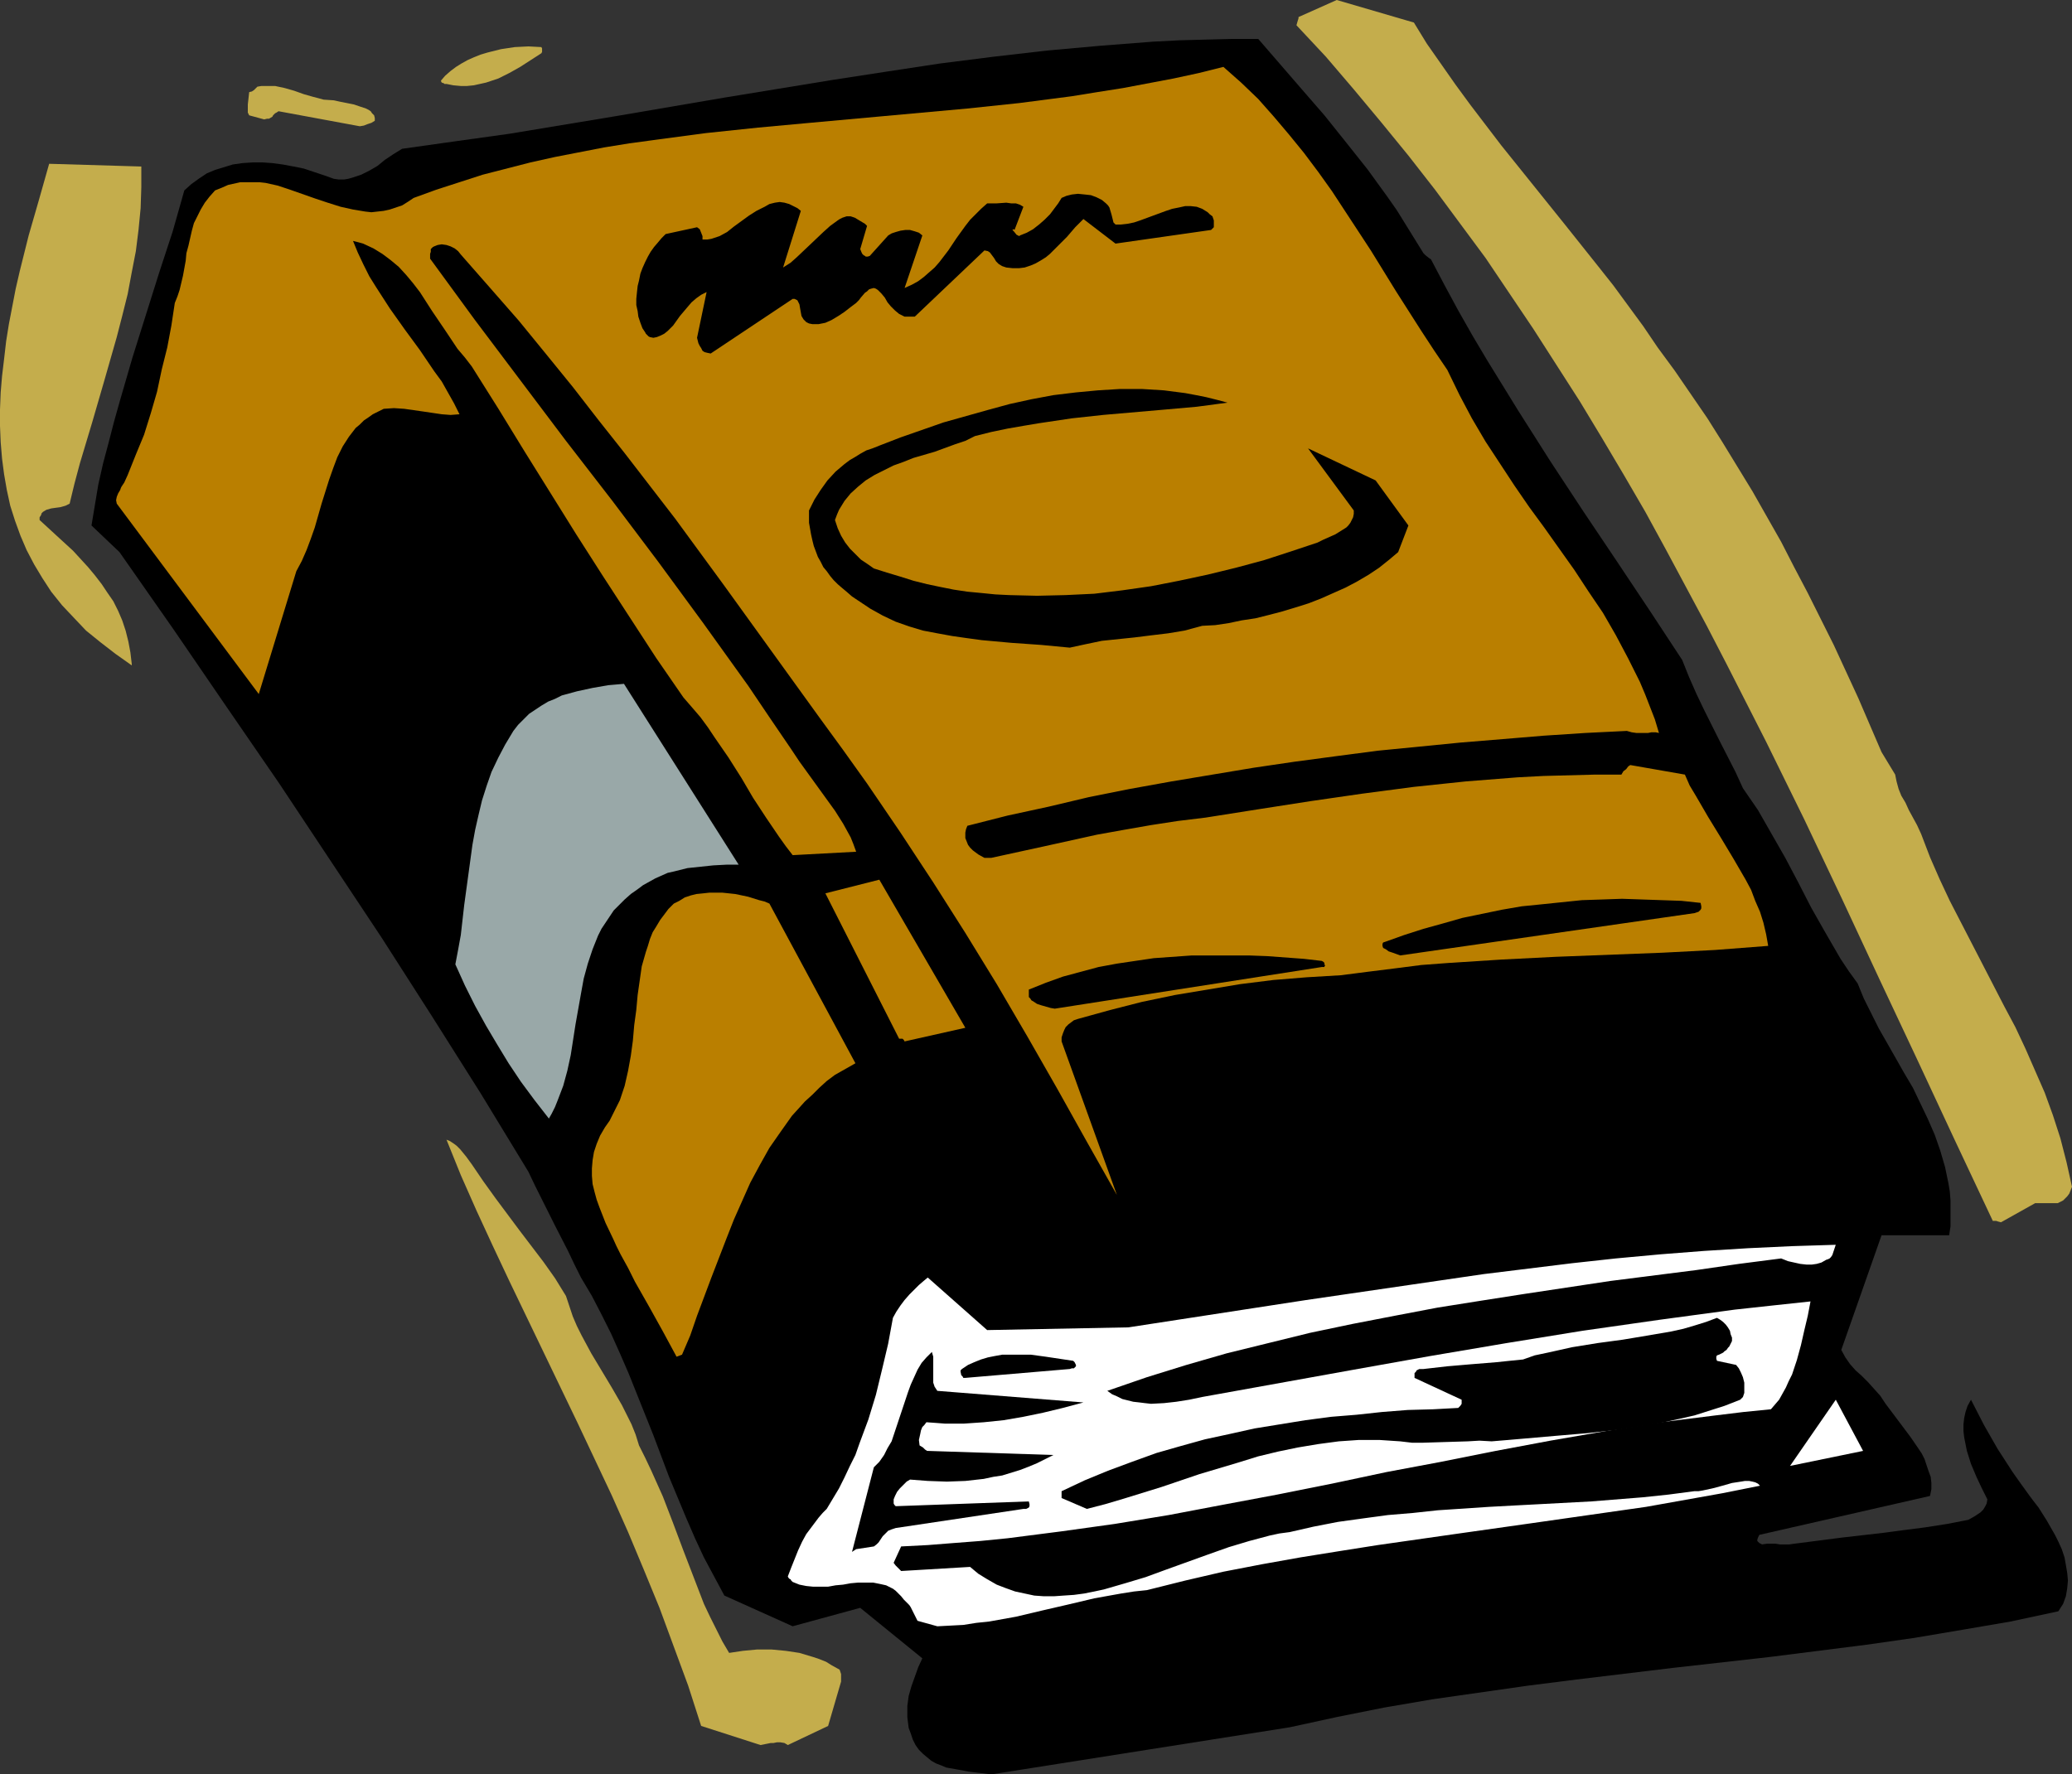
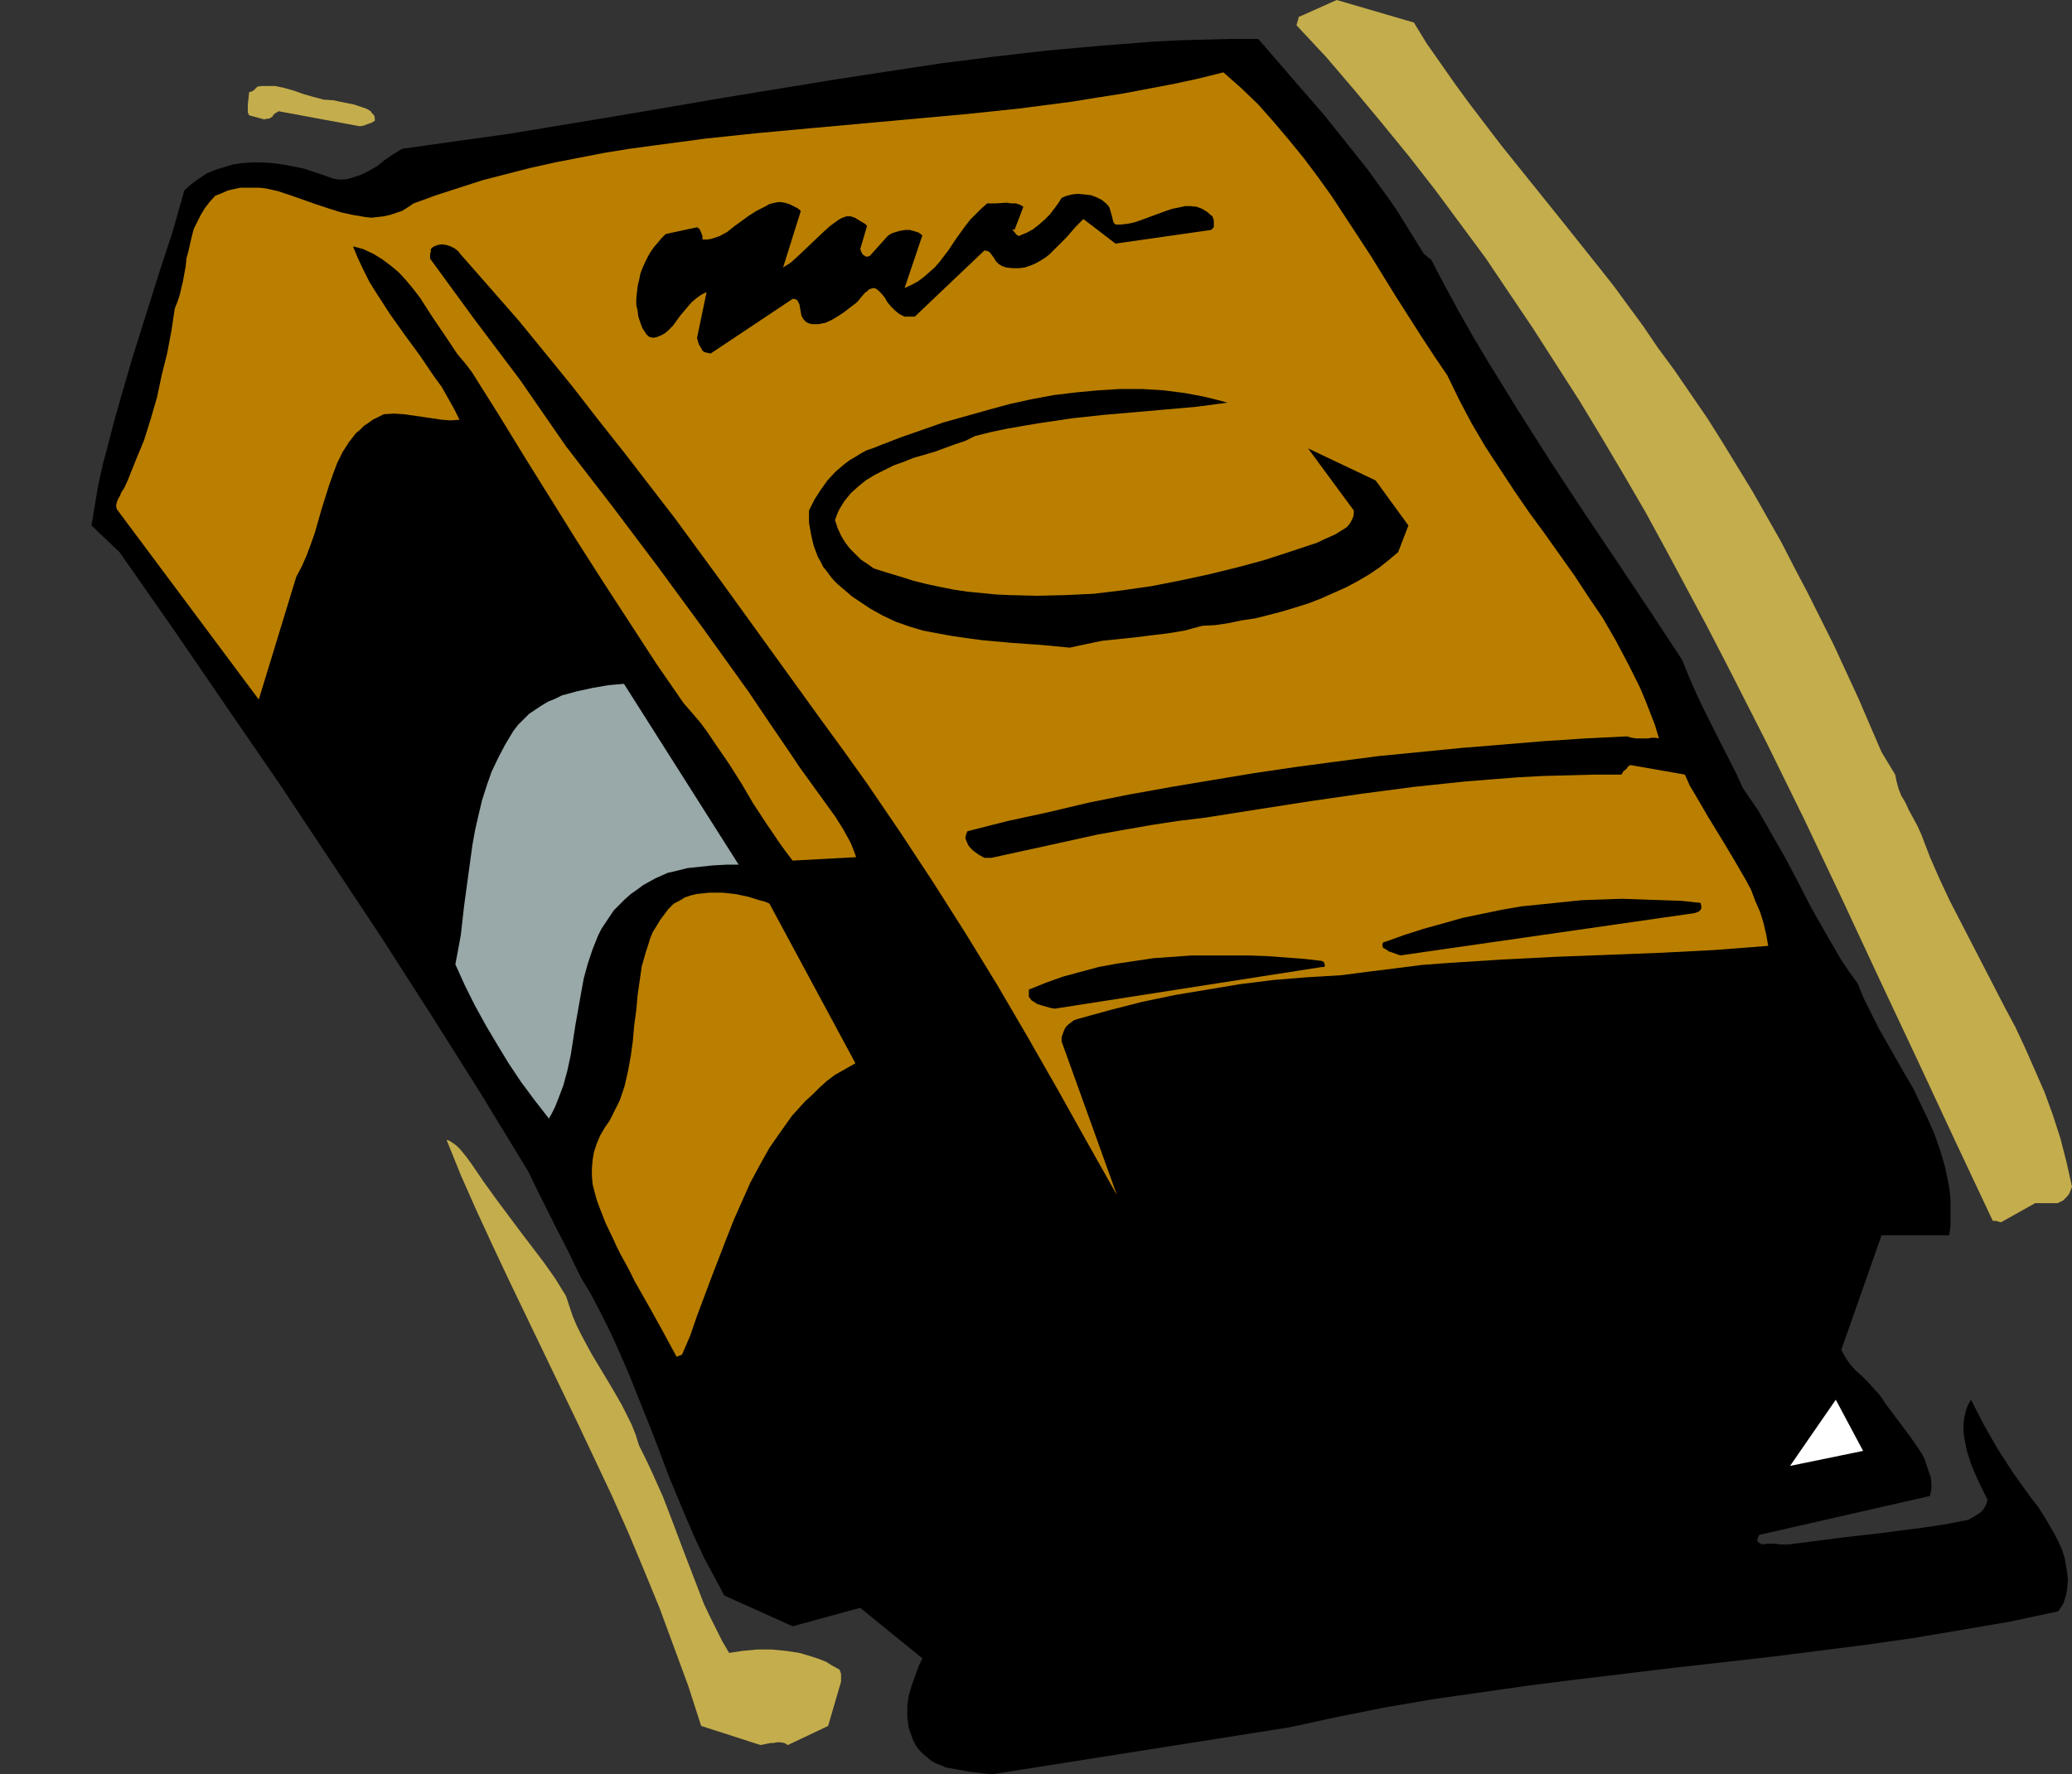
<svg xmlns="http://www.w3.org/2000/svg" xmlns:ns1="http://sodipodi.sourceforge.net/DTD/sodipodi-0.dtd" xmlns:ns2="http://www.inkscape.org/namespaces/inkscape" version="1.0" width="129.766mm" height="111.156mm" id="svg19" ns1:docname="Book 44.wmf">
  <rect width="100%" height="100%" fill="#333333" stroke="none" />
  <ns1:namedview id="namedview19" pagecolor="#ffffff" bordercolor="#000000" borderopacity="0.25" ns2:showpageshadow="2" ns2:pageopacity="0.0" ns2:pagecheckerboard="0" ns2:deskcolor="#d1d1d1" ns2:document-units="mm" />
  <defs id="defs1">
    <pattern id="WMFhbasepattern" patternUnits="userSpaceOnUse" width="6" height="6" x="0" y="0" />
  </defs>
  <path style="fill:#000000;fill-opacity:1;fill-rule:evenodd;stroke:none" d="m 234.643,420.116 70.619,-11.149 11.15,-2.424 11.312,-2.262 11.312,-1.939 11.312,-1.616 11.312,-1.616 11.474,-1.454 22.786,-2.747 22.947,-2.585 11.474,-1.454 11.474,-1.454 11.312,-1.616 11.474,-1.939 11.312,-1.939 11.312,-2.424 1.131,-1.777 0.646,-1.777 0.323,-1.939 0.162,-1.777 -0.162,-1.777 -0.323,-1.939 -0.323,-1.777 -0.646,-1.939 -0.808,-1.777 -0.808,-1.616 -1.939,-3.393 -1.939,-3.07 -1.131,-1.454 -0.97,-1.293 -2.101,-2.908 -1.939,-2.747 -1.778,-2.747 -1.778,-2.747 -3.232,-5.655 -3.07,-5.979 -0.808,1.454 -0.485,1.454 -0.323,1.454 -0.162,1.454 v 1.616 l 0.162,1.454 0.323,1.616 0.323,1.616 0.97,3.07 1.293,3.07 1.293,2.747 1.293,2.585 -0.162,0.97 -0.323,0.646 -0.485,0.808 -0.646,0.646 -1.454,0.97 -1.454,0.808 -5.01,0.97 -5.171,0.808 -5.01,0.646 -4.848,0.646 -9.858,1.131 -10.019,1.293 -1.293,0.162 -1.131,0.162 h -2.262 l -0.97,-0.162 h -2.101 l -1.131,0.162 -0.646,-0.323 -0.323,-0.323 -0.162,-0.162 v -0.323 l 0.162,-0.485 0.323,-0.646 40.4,-9.21 0.323,-1.616 v -1.454 l -0.162,-1.454 -0.485,-1.293 -0.485,-1.454 -0.485,-1.454 -0.646,-1.293 -0.97,-1.454 -1.778,-2.585 -1.939,-2.585 -1.939,-2.585 -1.939,-2.585 -0.646,-0.97 -0.646,-0.969 -1.454,-1.616 -1.454,-1.616 -1.454,-1.454 -1.454,-1.293 -1.293,-1.454 -1.131,-1.616 -0.97,-1.777 9.534,-27.146 h 15.998 l 0.323,-2.101 v -2.101 -2.101 -1.939 l -0.162,-2.101 -0.323,-1.939 -0.808,-3.878 -1.131,-3.878 -1.293,-3.716 -1.616,-3.716 -1.778,-3.716 -1.778,-3.716 -2.101,-3.555 -4.04,-7.11 -1.939,-3.393 -1.778,-3.555 -1.778,-3.555 -1.454,-3.555 -2.101,-2.908 -1.939,-2.909 -3.555,-6.14 -3.394,-5.979 -3.07,-5.979 -3.07,-5.817 -3.232,-5.655 -3.232,-5.655 -1.778,-2.585 -1.778,-2.585 -1.778,-3.878 -3.717,-7.271 -3.717,-7.433 -1.778,-3.716 -1.778,-4.04 -1.616,-4.04 -7.757,-11.796 -7.757,-11.634 -7.918,-11.796 -7.757,-11.796 -7.595,-11.957 -7.272,-11.796 -3.555,-5.979 -3.394,-5.979 -3.232,-5.979 -3.232,-6.14 -0.485,-0.323 -0.808,-0.646 -0.162,-0.162 -0.323,-0.323 v 0 l -2.101,-3.393 -2.101,-3.393 -2.101,-3.393 -2.262,-3.232 -4.686,-6.463 -5.01,-6.302 -5.171,-6.463 -5.333,-6.14 -5.171,-5.979 -5.171,-5.979 h -6.141 l -6.302,0.162 -6.141,0.162 -6.302,0.323 -12.443,0.969 -12.605,1.131 -12.605,1.454 -12.766,1.616 -12.766,1.939 -12.605,1.939 -25.694,4.201 -25.533,4.363 -25.371,4.201 -12.766,1.777 -12.605,1.777 -2.101,1.293 -1.939,1.293 -1.778,1.454 -1.939,1.131 -1.939,0.969 -1.939,0.646 -1.131,0.323 -0.97,0.162 H 80.154 L 79.022,42.335 76.76,41.527 74.336,40.719 71.912,39.911 69.488,39.426 66.902,38.941 64.478,38.618 62.216,38.457 h -2.424 l -2.424,0.162 -2.262,0.323 -2.101,0.646 -2.101,0.646 -1.939,0.808 -1.939,1.293 -1.778,1.293 -1.616,1.454 -2.747,9.695 -3.232,9.857 -6.302,20.036 -2.909,10.018 -1.454,5.171 -1.293,5.009 -1.293,4.847 -1.131,5.009 -0.808,4.847 -0.808,4.847 6.626,6.302 12.766,18.259 12.605,18.42 12.443,18.097 12.12,18.259 12.12,18.259 11.797,18.42 11.635,18.42 11.312,18.582 1.616,3.393 0.808,1.616 0.808,1.616 3.07,6.14 3.07,5.979 1.454,3.07 1.616,3.232 2.586,4.363 2.262,4.363 2.262,4.524 2.101,4.686 2.101,4.847 1.939,4.847 3.878,9.695 3.717,9.857 4.04,9.695 2.101,4.847 2.101,4.524 2.424,4.524 2.424,4.524 16.16,7.271 15.998,-4.363 14.706,11.957 -0.97,2.101 -0.808,2.262 -0.808,2.262 -0.646,2.262 -0.323,2.424 v 1.293 1.293 l 0.162,1.293 0.162,1.293 0.485,1.293 0.485,1.454 0.646,1.293 0.808,1.131 0.97,0.97 0.97,0.808 0.97,0.808 1.131,0.646 1.293,0.485 1.131,0.485 2.747,0.485 2.586,0.485 2.747,0.323 z" id="path1" />
  <path style="fill:#c4ad4c;fill-opacity:1;fill-rule:evenodd;stroke:none" d="m 180.022,413.168 1.616,-0.323 0.808,-0.162 h 0.646 l 0.808,-0.162 h 0.808 l 0.97,0.162 0.808,0.485 9.534,-4.524 3.07,-10.503 v -0.97 -0.808 l -0.323,-0.97 -0.162,-0.162 -0.323,-0.162 -1.454,-0.808 -1.293,-0.808 -1.616,-0.646 -1.454,-0.485 -1.616,-0.485 -1.616,-0.485 -3.232,-0.485 -3.394,-0.323 h -3.394 l -3.394,0.323 -3.232,0.485 -1.616,-2.747 -1.454,-2.908 -1.454,-2.908 -1.454,-3.07 -2.424,-6.302 -2.424,-6.302 -2.424,-6.463 -2.424,-6.302 -2.747,-6.14 -1.454,-3.07 -1.454,-2.908 -0.808,-2.585 -0.97,-2.424 -1.131,-2.262 -1.131,-2.262 -2.424,-4.201 -4.848,-8.079 -2.262,-4.201 -1.131,-2.262 -0.97,-2.262 -0.808,-2.424 -0.808,-2.424 -2.586,-4.201 -2.747,-3.878 -5.656,-7.433 -5.656,-7.594 -2.909,-4.04 -2.747,-4.04 -1.293,-1.777 -1.454,-1.777 -0.808,-0.808 -0.646,-0.485 -0.97,-0.646 -0.808,-0.323 3.394,8.402 3.717,8.402 3.878,8.402 3.878,8.241 8.08,16.805 4.04,8.402 4.04,8.402 4.04,8.564 4.04,8.564 3.878,8.725 3.717,8.887 3.717,9.049 3.394,9.21 3.394,9.21 3.07,9.533 z" id="path2" />
-   <path style="fill:#ffffff;fill-opacity:1;fill-rule:evenodd;stroke:none" d="m 221.877,385.052 3.07,-0.162 3.07,-0.162 3.07,-0.485 3.07,-0.323 6.302,-1.131 6.141,-1.454 6.302,-1.454 6.141,-1.454 6.302,-1.131 3.07,-0.485 3.07,-0.323 9.05,-2.262 9.05,-2.101 9.211,-1.777 9.05,-1.616 9.05,-1.454 9.211,-1.454 18.099,-2.585 18.261,-2.585 18.099,-2.585 9.05,-1.293 9.05,-1.616 9.05,-1.616 8.888,-1.777 -0.485,-0.485 -0.646,-0.323 -0.646,-0.162 -0.808,-0.162 h -0.97 l -0.97,0.162 -2.101,0.323 -2.262,0.646 -2.424,0.646 -2.262,0.485 -0.97,0.162 h -0.97 l -6.141,0.808 -6.141,0.646 -12.12,0.97 -12.12,0.646 -6.141,0.323 -5.979,0.323 -12.12,0.808 -5.979,0.646 -5.818,0.485 -5.979,0.808 -5.818,0.808 -5.818,1.131 -5.656,1.293 -2.424,0.323 -2.262,0.485 -4.848,1.293 -4.848,1.454 -5.01,1.777 -9.858,3.555 -4.848,1.777 -4.848,1.454 -5.01,1.454 -2.262,0.485 -2.424,0.485 -2.424,0.323 -2.424,0.162 -2.262,0.162 h -2.424 l -2.262,-0.162 -2.262,-0.485 -2.262,-0.485 -2.262,-0.808 -2.101,-0.808 -2.262,-1.293 -2.101,-1.293 -1.939,-1.616 -16.322,0.97 -0.485,-0.485 -0.323,-0.323 -0.485,-0.485 -0.485,-0.646 1.778,-3.878 6.302,-0.323 6.141,-0.485 6.302,-0.485 6.464,-0.646 12.605,-1.616 12.766,-1.777 12.766,-2.101 12.766,-2.424 12.928,-2.424 12.928,-2.585 12.928,-2.747 12.928,-2.424 12.928,-2.585 12.928,-2.424 13.09,-2.262 13.09,-2.101 12.928,-1.616 6.626,-0.808 6.464,-0.646 0.97,-1.131 0.97,-1.131 0.808,-1.454 0.808,-1.454 0.646,-1.454 0.808,-1.616 1.131,-3.393 0.97,-3.555 0.808,-3.555 0.808,-3.393 0.646,-3.393 -9.05,0.97 -8.888,0.97 -17.938,2.424 -18.099,2.585 -17.938,2.908 -18.099,3.07 -18.099,3.232 -17.938,3.232 -17.938,3.232 -3.07,0.646 -3.07,0.485 -2.909,0.323 -3.07,0.162 -1.454,-0.162 -1.293,-0.162 -1.454,-0.162 -1.293,-0.323 -1.293,-0.323 -1.293,-0.646 -1.131,-0.485 -1.131,-0.808 9.373,-3.232 9.373,-2.909 9.534,-2.747 9.858,-2.424 9.858,-2.424 10.019,-2.101 10.019,-1.939 10.181,-1.939 10.181,-1.616 10.342,-1.616 20.362,-3.07 20.362,-2.585 10.019,-1.454 10.019,-1.293 1.616,0.646 1.454,0.323 1.454,0.323 1.454,0.162 h 1.293 l 1.131,-0.162 1.131,-0.323 1.131,-0.646 0.485,-0.162 0.323,-0.162 0.323,-0.323 0.323,-0.485 0.323,-0.97 0.485,-1.454 -10.342,0.323 -10.342,0.485 -10.504,0.646 -10.342,0.808 -10.504,0.969 -10.342,1.131 -10.504,1.293 -10.504,1.293 -21.008,3.07 -21.008,3.07 -21.008,3.232 -21.008,3.232 -33.451,0.646 -14.059,-12.442 -0.97,0.808 -1.131,0.97 -1.131,1.131 -1.131,1.131 -1.131,1.293 -0.97,1.293 -0.97,1.454 -0.808,1.454 -1.131,6.14 -1.454,6.14 -1.454,5.979 -1.778,5.817 -2.101,5.655 -0.97,2.747 -1.293,2.585 -1.293,2.747 -1.293,2.585 -1.454,2.424 -1.454,2.424 -0.97,0.97 -0.97,1.131 -1.454,1.939 -1.454,1.939 -0.97,1.777 -0.97,2.101 -1.616,4.04 -0.808,2.101 0.162,0.323 0.162,0.162 0.162,0.162 h 0.162 l 0.162,0.323 0.323,0.323 1.616,0.646 1.616,0.323 1.616,0.162 h 1.778 1.778 l 1.778,-0.323 1.778,-0.162 1.778,-0.323 1.778,-0.162 h 1.778 1.778 l 1.616,0.323 1.454,0.323 1.616,0.808 0.646,0.485 0.646,0.646 0.646,0.646 0.646,0.808 0.646,0.646 0.646,0.646 0.323,0.485 0.323,0.646 0.646,1.293 0.646,1.293 z" id="path3" />
  <path style="fill:#000000;fill-opacity:1;fill-rule:evenodd;stroke:none" d="m 202.646,366.793 4.202,-0.646 0.646,-0.485 0.485,-0.485 0.97,-1.454 0.646,-0.646 0.646,-0.646 0.808,-0.323 0.97,-0.323 30.219,-4.524 h 0.646 l 0.323,-0.162 0.323,-0.162 0.162,-0.323 v -0.485 l -0.162,-0.646 -31.512,1.131 -0.323,-0.323 -0.162,-0.323 v -0.97 l 0.323,-0.808 0.485,-0.97 0.646,-0.808 0.808,-0.808 0.808,-0.808 0.808,-0.485 4.202,0.323 4.525,0.162 4.363,-0.162 4.363,-0.485 2.262,-0.485 2.101,-0.323 2.101,-0.646 2.101,-0.646 2.101,-0.808 1.939,-0.808 1.939,-0.97 1.939,-0.97 -29.734,-0.97 h -0.162 v 0 l -0.485,-0.323 -0.485,-0.485 -0.808,-0.485 -0.162,-1.293 0.323,-1.454 0.162,-0.808 0.323,-0.808 0.485,-0.485 0.485,-0.646 2.262,0.162 2.101,0.162 h 4.525 l 4.686,-0.323 4.686,-0.485 4.686,-0.808 4.686,-0.97 4.686,-1.131 4.848,-1.293 -34.582,-2.747 -0.646,-0.97 -0.323,-0.97 v -1.293 -2.424 -1.131 -1.293 l -0.323,-1.131 -1.293,1.293 -1.131,1.293 -0.97,1.616 -0.808,1.777 -0.808,1.777 -0.646,1.777 -1.293,3.878 -1.293,3.878 -0.646,1.939 -0.646,1.939 -0.97,1.616 -0.808,1.616 -1.131,1.616 -1.293,1.293 -5.171,20.036 z" id="path4" />
  <path style="fill:#000000;fill-opacity:1;fill-rule:evenodd;stroke:none" d="m 257.267,357.26 4.363,-1.131 4.363,-1.293 8.888,-2.747 9.05,-3.07 9.211,-2.747 4.686,-1.454 4.686,-1.131 4.686,-0.97 4.848,-0.808 4.848,-0.646 4.686,-0.323 h 5.01 l 4.848,0.323 2.747,0.323 h 2.747 l 5.171,-0.162 5.333,-0.162 2.747,-0.162 2.909,0.162 3.878,-0.323 3.717,-0.323 7.434,-0.646 7.595,-0.646 7.272,-0.808 7.272,-1.131 3.555,-0.646 3.717,-0.808 3.555,-0.808 3.555,-1.131 3.555,-1.131 3.717,-1.454 0.323,-0.323 0.323,-0.323 0.323,-0.97 v -1.293 -1.131 l -0.323,-1.293 -0.485,-1.131 -0.485,-0.97 -0.646,-0.808 -4.525,-0.969 -0.162,-0.485 v -0.485 l 0.162,-0.323 0.485,-0.162 0.97,-0.485 0.323,-0.323 0.485,-0.323 0.323,-0.485 0.323,-0.323 0.323,-0.646 0.323,-0.646 v -0.808 l -0.323,-0.808 -0.162,-0.808 -0.485,-0.808 -0.485,-0.646 -0.646,-0.646 -0.646,-0.485 -0.808,-0.485 -2.586,0.97 -2.586,0.808 -2.747,0.808 -2.909,0.646 -5.656,0.97 -5.818,0.969 -5.979,0.808 -5.979,0.97 -5.818,1.293 -3.07,0.646 -2.747,0.97 -3.232,0.323 -3.07,0.323 -5.979,0.485 -5.656,0.485 -5.656,0.646 h -0.97 l -0.323,0.162 -0.323,0.162 -0.162,0.323 -0.323,0.323 v 0.485 0.646 l 11.15,5.171 v 0.97 l -0.323,0.485 -0.485,0.485 -5.979,0.323 -5.979,0.162 -6.141,0.485 -5.979,0.646 -5.979,0.485 -6.141,0.808 -5.979,0.97 -5.979,0.97 -5.818,1.293 -5.979,1.293 -5.818,1.616 -5.656,1.616 -5.818,2.101 -5.656,2.101 -5.494,2.262 -5.494,2.585 v 1.616 z" id="path5" />
  <path style="fill:#ffffff;fill-opacity:1;fill-rule:evenodd;stroke:none" d="m 423.715,347.08 17.291,-3.555 -6.464,-12.119 z" id="path6" />
  <path style="fill:#000000;fill-opacity:1;fill-rule:evenodd;stroke:none" d="m 228.502,326.236 24.725,-2.101 0.485,-0.162 h 0.485 l 0.162,-0.162 0.323,-0.323 v -0.323 l -0.162,-0.323 -0.162,-0.323 -0.323,-0.323 -3.232,-0.485 -3.232,-0.485 -3.555,-0.485 h -3.394 -1.778 -1.616 l -1.778,0.323 -1.616,0.323 -1.616,0.485 -1.616,0.646 -1.454,0.646 -1.454,0.97 -0.162,0.162 -0.162,0.162 v 0.323 l 0.162,0.808 0.323,0.323 0.162,0.323 z" id="path7" />
  <path style="fill:#ba7f00;fill-opacity:1;fill-rule:evenodd;stroke:none" d="m 161.438,320.742 1.939,-4.524 1.616,-4.686 3.394,-9.049 3.555,-9.21 1.778,-4.524 1.939,-4.363 1.939,-4.363 2.262,-4.201 2.262,-4.04 2.586,-3.716 2.747,-3.878 1.616,-1.777 1.454,-1.616 1.778,-1.616 1.616,-1.616 1.778,-1.616 1.939,-1.454 4.848,-2.747 -20.362,-37.81 -1.131,-0.485 -1.293,-0.323 -2.586,-0.808 -3.07,-0.646 -3.07,-0.323 h -1.454 -1.616 l -1.454,0.162 -1.616,0.162 -1.293,0.323 -1.454,0.485 -1.293,0.808 -1.293,0.646 -1.293,1.293 -0.97,1.293 -0.97,1.293 -0.97,1.616 -0.808,1.293 -0.646,1.616 -0.485,1.616 -0.485,1.454 -0.97,3.393 -0.485,3.393 -0.485,3.393 -0.323,3.555 -0.485,3.555 -0.323,3.716 -0.485,3.555 -0.646,3.555 -0.808,3.555 -1.131,3.393 -0.808,1.616 -0.808,1.616 -0.808,1.616 -1.131,1.616 -1.131,1.939 -0.808,1.939 -0.646,1.939 -0.323,1.939 -0.162,1.939 v 1.777 l 0.162,1.939 0.485,1.939 0.485,1.777 0.646,1.777 1.454,3.716 1.778,3.716 0.808,1.777 0.97,1.939 1.778,3.232 1.616,3.232 3.394,5.979 3.232,5.817 3.232,5.979 z" id="path8" />
  <path style="fill:#c4ad4c;fill-opacity:1;fill-rule:evenodd;stroke:none" d="m 473.649,289.395 8.08,-4.524 h 4.525 0.808 l 0.646,-0.323 0.646,-0.323 0.485,-0.485 0.485,-0.485 0.485,-0.646 0.323,-0.808 0.323,-0.808 -0.646,-2.909 -0.646,-2.908 -1.454,-5.655 -1.778,-5.494 -1.939,-5.332 -2.262,-5.171 -2.262,-5.171 -2.424,-5.171 -2.586,-4.847 -10.342,-20.036 -2.586,-5.009 -2.424,-5.171 -2.262,-5.171 -2.101,-5.494 -0.97,-2.101 -0.97,-1.777 -0.97,-1.777 -0.808,-1.777 -0.97,-1.616 -0.646,-1.616 -0.485,-1.777 -0.323,-1.616 -3.232,-5.332 -5.494,-12.765 -5.818,-12.603 -3.07,-6.14 -3.07,-6.14 -3.232,-6.14 -3.07,-5.979 -3.394,-5.979 -3.394,-5.979 -3.555,-5.817 -3.555,-5.817 -3.555,-5.655 -3.878,-5.655 -3.878,-5.655 -4.04,-5.494 -3.394,-5.009 -3.555,-4.847 -3.555,-4.847 -3.717,-4.686 -7.595,-9.533 -15.19,-18.905 -7.272,-9.533 -3.555,-4.847 -3.394,-4.847 -3.394,-4.847 -3.07,-5.009 L 316.412,0 307.363,4.04 v 0.323 l -0.162,0.485 -0.323,1.131 6.949,7.433 6.626,7.756 6.464,7.756 6.464,7.918 6.302,8.079 5.979,8.079 5.979,8.079 5.656,8.402 5.656,8.402 5.494,8.564 5.494,8.564 5.171,8.564 5.171,8.725 5.171,8.887 4.848,8.887 4.848,9.049 4.848,9.049 4.686,9.049 9.373,18.42 9.05,18.42 8.888,18.744 8.888,19.067 8.888,18.905 8.888,19.067 9.05,19.228 h 0.808 l 0.485,0.162 z" id="path9" />
-   <path style="fill:#ba7f00;fill-opacity:1;fill-rule:evenodd;stroke:none" d="m 264.377,282.932 -13.09,-36.356 v -0.97 l 0.323,-0.97 0.323,-0.808 0.323,-0.646 0.646,-0.646 0.646,-0.485 0.646,-0.485 0.97,-0.323 7.595,-2.101 7.595,-1.939 7.757,-1.616 7.757,-1.293 7.757,-1.293 7.757,-0.969 7.918,-0.646 8.08,-0.485 6.302,-0.808 6.464,-0.808 6.302,-0.808 6.464,-0.485 12.605,-0.808 12.766,-0.646 12.605,-0.485 12.605,-0.485 12.443,-0.646 6.302,-0.485 6.302,-0.485 -0.485,-2.747 -0.646,-2.747 -0.808,-2.585 -1.131,-2.585 -0.97,-2.585 -1.293,-2.424 -2.909,-5.009 -2.909,-4.847 -3.07,-5.009 -2.909,-5.009 -1.454,-2.424 -1.131,-2.585 -12.928,-2.262 -0.485,0.323 -0.485,0.646 -0.646,0.485 -0.485,0.808 h -6.141 l -6.141,0.162 -6.141,0.162 -6.141,0.323 -12.282,0.97 -12.282,1.293 -12.282,1.616 -12.282,1.777 -12.443,1.939 -12.282,1.939 -6.626,0.808 -6.302,0.97 -6.464,1.131 -6.302,1.131 -12.443,2.747 -12.605,2.747 h -1.616 l -1.454,-0.808 -1.293,-0.969 -0.646,-0.646 -0.485,-0.646 -0.323,-0.808 -0.323,-0.808 v -1.293 l 0.162,-0.808 0.323,-0.808 9.534,-2.424 9.696,-2.101 9.534,-2.262 9.696,-1.939 9.858,-1.777 9.696,-1.616 9.696,-1.616 9.858,-1.454 9.696,-1.293 9.858,-1.293 9.858,-0.97 9.858,-0.97 9.858,-0.808 9.696,-0.808 9.858,-0.646 9.858,-0.485 1.131,0.323 1.131,0.162 h 0.808 1.939 l 0.808,-0.162 h 0.97 l 0.808,0.162 -0.97,-3.232 -1.131,-2.908 -1.131,-2.908 -1.293,-3.07 -2.747,-5.494 -2.909,-5.494 -3.07,-5.332 -3.394,-5.009 -3.394,-5.171 -3.555,-5.009 -3.555,-5.009 -3.555,-4.847 -3.555,-5.171 -3.394,-5.171 -3.394,-5.171 -3.232,-5.494 -2.909,-5.494 -2.909,-5.979 -3.07,-4.524 -3.07,-4.686 -5.979,-9.372 -5.979,-9.695 -6.141,-9.372 -3.07,-4.686 -3.232,-4.524 -3.394,-4.524 -3.555,-4.363 -3.555,-4.201 -3.717,-4.201 -4.04,-3.878 -4.202,-3.716 -5.818,1.454 -5.979,1.293 -5.979,1.131 -5.979,1.131 -6.141,0.969 -5.979,0.969 -12.443,1.616 -12.282,1.293 -12.443,1.131 -24.886,2.262 -12.282,1.131 -12.282,1.293 -12.12,1.616 -5.979,0.808 -5.979,0.969 -5.818,1.131 -5.818,1.131 -5.818,1.293 -5.656,1.454 -5.656,1.454 -5.494,1.777 -5.494,1.777 -5.333,1.939 -1.454,0.969 -1.293,0.808 -1.454,0.485 -1.454,0.485 -1.454,0.323 -1.454,0.162 -1.454,0.162 -1.454,-0.162 -2.909,-0.485 -2.909,-0.646 -3.07,-0.969 -2.909,-0.969 -5.979,-2.101 -2.909,-0.969 -2.909,-0.646 -1.454,-0.162 h -1.616 -1.454 -1.454 l -1.454,0.323 -1.454,0.323 -1.454,0.646 -1.616,0.646 -1.293,1.454 -1.131,1.454 -0.97,1.616 -0.808,1.616 -0.808,1.616 -0.485,1.777 -0.808,3.555 -0.485,1.777 -0.162,1.777 -0.646,3.555 -0.808,3.393 -0.485,1.454 -0.646,1.616 -0.808,5.332 -0.97,5.171 -1.293,5.171 -1.131,5.332 -1.454,5.009 -1.616,5.171 -1.939,4.686 -1.939,4.847 -0.808,1.777 -0.646,0.97 -0.162,0.323 -0.162,0.485 -0.485,0.808 -0.323,0.808 -0.162,0.808 0.162,0.808 33.613,45.082 8.888,-29.085 1.293,-2.424 1.131,-2.585 0.97,-2.585 0.97,-2.747 1.616,-5.655 1.778,-5.655 0.97,-2.747 0.97,-2.585 1.293,-2.585 1.454,-2.262 1.616,-2.101 0.97,-0.808 0.97,-0.969 0.97,-0.646 1.131,-0.808 1.293,-0.646 1.293,-0.646 2.424,-0.162 2.424,0.162 2.262,0.323 2.262,0.323 4.363,0.646 2.101,0.162 2.101,-0.162 -1.293,-2.585 -1.454,-2.585 -1.454,-2.585 -1.778,-2.424 -3.394,-5.009 -3.555,-4.847 -3.555,-5.009 -3.232,-5.009 -1.616,-2.585 -1.454,-2.908 -1.293,-2.747 -1.131,-2.747 1.293,0.323 1.131,0.323 2.424,1.131 2.101,1.293 1.939,1.454 1.939,1.616 1.778,1.939 1.616,1.939 1.616,2.101 2.909,4.524 3.07,4.524 2.909,4.363 1.778,2.101 1.616,2.101 6.302,10.018 6.141,10.018 12.282,19.713 6.302,9.857 6.302,9.695 6.302,9.695 6.464,9.372 2.101,2.424 1.939,2.262 1.778,2.424 1.616,2.424 3.232,4.686 3.07,4.847 2.747,4.686 3.07,4.686 3.07,4.524 1.616,2.262 1.616,2.101 15.029,-0.808 -0.646,-1.777 -0.646,-1.616 -1.778,-3.232 -1.939,-3.07 -2.101,-2.909 -4.202,-5.817 -2.101,-2.909 -1.939,-2.908 -5.171,-7.594 -5.01,-7.433 -10.666,-14.866 -10.666,-14.542 -10.827,-14.381 -10.989,-14.219 L 123.139,90.002 112.312,75.621 101.808,61.24 v -1.131 l 0.162,-0.485 v -0.646 l 0.485,-0.485 0.323,-0.162 0.808,-0.323 0.97,-0.162 1.131,0.162 0.97,0.323 0.97,0.485 0.808,0.646 0.646,0.808 6.949,7.918 6.787,7.756 6.464,7.918 6.302,7.756 6.141,7.918 6.141,7.756 5.979,7.756 5.979,7.756 11.474,15.674 11.312,15.674 11.312,15.674 5.656,7.756 5.656,7.918 7.918,11.634 7.757,11.796 7.595,11.957 7.434,12.119 7.272,12.442 7.11,12.442 6.949,12.442 z" id="path10" />
+   <path style="fill:#ba7f00;fill-opacity:1;fill-rule:evenodd;stroke:none" d="m 264.377,282.932 -13.09,-36.356 v -0.97 l 0.323,-0.97 0.323,-0.808 0.323,-0.646 0.646,-0.646 0.646,-0.485 0.646,-0.485 0.97,-0.323 7.595,-2.101 7.595,-1.939 7.757,-1.616 7.757,-1.293 7.757,-1.293 7.757,-0.969 7.918,-0.646 8.08,-0.485 6.302,-0.808 6.464,-0.808 6.302,-0.808 6.464,-0.485 12.605,-0.808 12.766,-0.646 12.605,-0.485 12.605,-0.485 12.443,-0.646 6.302,-0.485 6.302,-0.485 -0.485,-2.747 -0.646,-2.747 -0.808,-2.585 -1.131,-2.585 -0.97,-2.585 -1.293,-2.424 -2.909,-5.009 -2.909,-4.847 -3.07,-5.009 -2.909,-5.009 -1.454,-2.424 -1.131,-2.585 -12.928,-2.262 -0.485,0.323 -0.485,0.646 -0.646,0.485 -0.485,0.808 h -6.141 l -6.141,0.162 -6.141,0.162 -6.141,0.323 -12.282,0.97 -12.282,1.293 -12.282,1.616 -12.282,1.777 -12.443,1.939 -12.282,1.939 -6.626,0.808 -6.302,0.97 -6.464,1.131 -6.302,1.131 -12.443,2.747 -12.605,2.747 h -1.616 l -1.454,-0.808 -1.293,-0.969 -0.646,-0.646 -0.485,-0.646 -0.323,-0.808 -0.323,-0.808 l 0.162,-0.808 0.323,-0.808 9.534,-2.424 9.696,-2.101 9.534,-2.262 9.696,-1.939 9.858,-1.777 9.696,-1.616 9.696,-1.616 9.858,-1.454 9.696,-1.293 9.858,-1.293 9.858,-0.97 9.858,-0.97 9.858,-0.808 9.696,-0.808 9.858,-0.646 9.858,-0.485 1.131,0.323 1.131,0.162 h 0.808 1.939 l 0.808,-0.162 h 0.97 l 0.808,0.162 -0.97,-3.232 -1.131,-2.908 -1.131,-2.908 -1.293,-3.07 -2.747,-5.494 -2.909,-5.494 -3.07,-5.332 -3.394,-5.009 -3.394,-5.171 -3.555,-5.009 -3.555,-5.009 -3.555,-4.847 -3.555,-5.171 -3.394,-5.171 -3.394,-5.171 -3.232,-5.494 -2.909,-5.494 -2.909,-5.979 -3.07,-4.524 -3.07,-4.686 -5.979,-9.372 -5.979,-9.695 -6.141,-9.372 -3.07,-4.686 -3.232,-4.524 -3.394,-4.524 -3.555,-4.363 -3.555,-4.201 -3.717,-4.201 -4.04,-3.878 -4.202,-3.716 -5.818,1.454 -5.979,1.293 -5.979,1.131 -5.979,1.131 -6.141,0.969 -5.979,0.969 -12.443,1.616 -12.282,1.293 -12.443,1.131 -24.886,2.262 -12.282,1.131 -12.282,1.293 -12.12,1.616 -5.979,0.808 -5.979,0.969 -5.818,1.131 -5.818,1.131 -5.818,1.293 -5.656,1.454 -5.656,1.454 -5.494,1.777 -5.494,1.777 -5.333,1.939 -1.454,0.969 -1.293,0.808 -1.454,0.485 -1.454,0.485 -1.454,0.323 -1.454,0.162 -1.454,0.162 -1.454,-0.162 -2.909,-0.485 -2.909,-0.646 -3.07,-0.969 -2.909,-0.969 -5.979,-2.101 -2.909,-0.969 -2.909,-0.646 -1.454,-0.162 h -1.616 -1.454 -1.454 l -1.454,0.323 -1.454,0.323 -1.454,0.646 -1.616,0.646 -1.293,1.454 -1.131,1.454 -0.97,1.616 -0.808,1.616 -0.808,1.616 -0.485,1.777 -0.808,3.555 -0.485,1.777 -0.162,1.777 -0.646,3.555 -0.808,3.393 -0.485,1.454 -0.646,1.616 -0.808,5.332 -0.97,5.171 -1.293,5.171 -1.131,5.332 -1.454,5.009 -1.616,5.171 -1.939,4.686 -1.939,4.847 -0.808,1.777 -0.646,0.97 -0.162,0.323 -0.162,0.485 -0.485,0.808 -0.323,0.808 -0.162,0.808 0.162,0.808 33.613,45.082 8.888,-29.085 1.293,-2.424 1.131,-2.585 0.97,-2.585 0.97,-2.747 1.616,-5.655 1.778,-5.655 0.97,-2.747 0.97,-2.585 1.293,-2.585 1.454,-2.262 1.616,-2.101 0.97,-0.808 0.97,-0.969 0.97,-0.646 1.131,-0.808 1.293,-0.646 1.293,-0.646 2.424,-0.162 2.424,0.162 2.262,0.323 2.262,0.323 4.363,0.646 2.101,0.162 2.101,-0.162 -1.293,-2.585 -1.454,-2.585 -1.454,-2.585 -1.778,-2.424 -3.394,-5.009 -3.555,-4.847 -3.555,-5.009 -3.232,-5.009 -1.616,-2.585 -1.454,-2.908 -1.293,-2.747 -1.131,-2.747 1.293,0.323 1.131,0.323 2.424,1.131 2.101,1.293 1.939,1.454 1.939,1.616 1.778,1.939 1.616,1.939 1.616,2.101 2.909,4.524 3.07,4.524 2.909,4.363 1.778,2.101 1.616,2.101 6.302,10.018 6.141,10.018 12.282,19.713 6.302,9.857 6.302,9.695 6.302,9.695 6.464,9.372 2.101,2.424 1.939,2.262 1.778,2.424 1.616,2.424 3.232,4.686 3.07,4.847 2.747,4.686 3.07,4.686 3.07,4.524 1.616,2.262 1.616,2.101 15.029,-0.808 -0.646,-1.777 -0.646,-1.616 -1.778,-3.232 -1.939,-3.07 -2.101,-2.909 -4.202,-5.817 -2.101,-2.909 -1.939,-2.908 -5.171,-7.594 -5.01,-7.433 -10.666,-14.866 -10.666,-14.542 -10.827,-14.381 -10.989,-14.219 L 123.139,90.002 112.312,75.621 101.808,61.24 v -1.131 l 0.162,-0.485 v -0.646 l 0.485,-0.485 0.323,-0.162 0.808,-0.323 0.97,-0.162 1.131,0.162 0.97,0.323 0.97,0.485 0.808,0.646 0.646,0.808 6.949,7.918 6.787,7.756 6.464,7.918 6.302,7.756 6.141,7.918 6.141,7.756 5.979,7.756 5.979,7.756 11.474,15.674 11.312,15.674 11.312,15.674 5.656,7.756 5.656,7.918 7.918,11.634 7.757,11.796 7.595,11.957 7.434,12.119 7.272,12.442 7.11,12.442 6.949,12.442 z" id="path10" />
  <path style="fill:#99a8a8;fill-opacity:1;fill-rule:evenodd;stroke:none" d="m 130.573,263.703 0.808,-1.616 0.646,-1.616 1.293,-3.393 0.97,-3.555 0.808,-3.716 1.131,-7.271 1.293,-7.271 0.646,-3.555 0.97,-3.555 1.131,-3.393 0.646,-1.616 0.646,-1.616 0.808,-1.616 0.97,-1.454 0.97,-1.454 0.97,-1.454 1.293,-1.293 1.293,-1.293 1.454,-1.293 1.616,-1.131 1.293,-0.969 1.454,-0.808 1.454,-0.808 1.454,-0.646 1.454,-0.646 1.454,-0.323 3.232,-0.808 3.07,-0.323 3.07,-0.323 3.07,-0.162 h 2.909 l -27.149,-42.819 -3.717,0.323 -3.717,0.646 -3.717,0.808 -1.778,0.485 -1.778,0.485 -1.616,0.808 -1.616,0.646 -1.616,0.969 -1.454,0.97 -1.454,0.97 -1.293,1.293 -1.293,1.293 -1.131,1.454 -1.939,3.232 -1.616,3.07 -1.616,3.393 -1.131,3.232 -1.131,3.555 -0.808,3.393 -0.808,3.555 -0.646,3.555 -0.97,7.11 -0.97,7.11 -0.808,7.11 -0.646,3.555 -0.646,3.393 2.262,5.009 2.424,4.847 2.586,4.686 2.586,4.363 2.747,4.524 2.909,4.363 3.232,4.363 3.394,4.363 z" id="path11" />
-   <path style="fill:#ba7f00;fill-opacity:1;fill-rule:evenodd;stroke:none" d="m 214.12,246.576 14.382,-3.232 -20.362,-35.063 -12.766,3.232 17.453,34.417 h 0.808 l 0.323,0.323 z" id="path12" />
  <path style="fill:#000000;fill-opacity:1;fill-rule:evenodd;stroke:none" d="m 249.672,238.82 63.186,-9.857 h 0.323 0.323 v -0.162 l 0.162,-0.162 -0.162,-0.323 v -0.323 l -0.323,-0.323 -0.323,-0.162 -4.202,-0.485 -4.363,-0.323 -4.363,-0.323 -4.363,-0.162 h -4.525 -4.363 -4.525 l -4.525,0.323 -4.525,0.323 -4.363,0.646 -4.363,0.646 -4.363,0.808 -4.202,1.131 -4.202,1.131 -4.04,1.454 -4.04,1.616 v 0.646 0.646 0.485 l 0.323,0.323 0.323,0.485 0.323,0.162 0.97,0.646 0.97,0.323 1.131,0.323 1.131,0.323 z" id="path13" />
  <path style="fill:#000000;fill-opacity:1;fill-rule:evenodd;stroke:none" d="m 331.441,226.216 69.65,-10.018 0.485,-0.162 0.485,-0.162 0.323,-0.323 0.162,-0.162 0.162,-0.323 v -0.485 l -0.162,-0.808 -4.525,-0.485 -4.686,-0.162 -4.686,-0.162 -4.686,-0.162 -4.686,0.162 -4.848,0.162 -4.686,0.485 -4.686,0.485 -4.848,0.485 -4.686,0.808 -4.686,0.97 -4.686,0.97 -4.525,1.293 -4.686,1.293 -4.525,1.454 -4.525,1.616 -0.485,0.162 -0.162,0.323 v 0.162 0.323 l 0.162,0.485 0.646,0.323 0.646,0.485 0.97,0.323 z" id="path14" />
-   <path style="fill:#c4ad4c;fill-opacity:1;fill-rule:evenodd;stroke:none" d="m 31.189,157.22 -0.323,-2.747 -0.485,-2.585 -0.646,-2.585 -0.808,-2.424 -0.97,-2.262 -1.131,-2.262 -1.454,-2.101 -1.293,-1.939 -1.616,-2.101 -1.616,-1.939 -1.778,-1.939 -1.778,-1.939 -3.878,-3.555 -4.04,-3.716 v -0.646 l 0.323,-0.485 0.162,-0.485 0.323,-0.323 0.808,-0.485 1.131,-0.323 2.262,-0.323 1.131,-0.323 0.97,-0.485 1.131,-4.686 1.293,-4.847 1.454,-4.847 1.454,-4.847 2.909,-10.018 2.909,-10.18 1.293,-5.009 1.293,-5.171 0.97,-5.171 0.97,-5.009 0.646,-5.171 0.485,-5.009 0.162,-5.009 V 39.426 L 11.635,38.78 9.211,47.344 6.787,55.746 4.686,64.148 3.717,68.35 2.909,72.551 2.101,76.752 1.454,80.791 0.97,84.993 0.485,89.032 0.162,92.91 0,96.95 v 3.878 l 0.162,3.878 0.323,3.878 0.485,3.716 0.646,3.716 0.808,3.716 1.131,3.555 1.293,3.555 1.454,3.393 1.778,3.393 1.939,3.232 2.101,3.232 2.586,3.232 2.747,2.908 2.909,3.07 3.394,2.747 3.555,2.747 3.878,2.747 z" id="path15" />
  <path style="fill:#000000;fill-opacity:1;fill-rule:evenodd;stroke:none" d="m 253.227,153.342 3.717,-0.808 3.878,-0.808 7.757,-0.808 3.878,-0.485 4.04,-0.485 3.878,-0.646 4.202,-1.131 3.07,-0.162 3.232,-0.485 3.07,-0.646 3.232,-0.485 3.232,-0.808 3.07,-0.808 3.232,-0.97 3.07,-0.97 2.909,-1.131 2.909,-1.293 2.909,-1.293 2.747,-1.454 2.747,-1.616 2.424,-1.616 2.424,-1.939 2.101,-1.777 2.424,-6.302 -7.757,-10.664 -15.998,-7.594 10.827,14.704 v 0.808 l -0.162,0.808 -0.323,0.646 -0.323,0.646 -0.485,0.646 -0.485,0.485 -1.293,0.808 -1.293,0.808 -1.454,0.646 -1.454,0.646 -1.293,0.646 -6.302,2.101 -6.464,2.101 -6.626,1.777 -6.626,1.616 -6.787,1.454 -6.626,1.293 -6.787,0.97 -6.626,0.808 -6.787,0.323 -6.787,0.162 -6.626,-0.162 -3.232,-0.162 -3.232,-0.323 -3.394,-0.323 -3.232,-0.485 -3.232,-0.646 -3.07,-0.646 -3.232,-0.808 -3.07,-0.97 -3.232,-0.97 -3.07,-0.97 -1.616,-1.131 -1.454,-0.97 -1.293,-1.293 -1.293,-1.293 -1.131,-1.454 -0.97,-1.616 -0.808,-1.777 -0.646,-1.939 0.485,-1.293 0.485,-1.131 1.293,-2.101 1.454,-1.777 1.778,-1.616 1.778,-1.454 2.101,-1.293 2.262,-1.131 2.262,-1.131 2.262,-0.808 2.424,-0.969 5.01,-1.454 4.848,-1.777 2.424,-0.808 2.262,-1.131 3.878,-0.97 3.878,-0.808 3.717,-0.646 3.878,-0.646 7.595,-1.131 7.434,-0.808 7.434,-0.646 7.434,-0.646 7.272,-0.646 7.272,-0.969 -2.424,-0.646 -2.586,-0.646 -2.424,-0.485 -2.586,-0.485 -5.01,-0.646 -5.171,-0.323 h -5.333 l -5.171,0.323 -5.171,0.485 -5.333,0.646 -5.171,0.969 -5.171,1.131 -5.333,1.454 -5.171,1.454 -5.171,1.454 -10.181,3.555 -5.01,1.939 -1.616,0.646 -1.454,0.485 -1.454,0.808 -1.293,0.808 -1.131,0.646 -1.293,0.97 -2.101,1.777 -1.939,2.101 -1.616,2.262 -1.454,2.262 -1.293,2.585 v 2.909 l 0.485,2.747 0.323,1.454 0.323,1.293 0.485,1.293 0.485,1.293 0.646,1.131 0.646,1.293 0.808,0.969 0.808,1.131 0.808,0.97 0.97,0.97 1.131,0.97 0.97,0.808 1.293,1.131 1.454,0.97 2.909,1.939 2.909,1.616 3.07,1.454 3.232,1.131 3.232,0.97 3.394,0.646 3.555,0.646 3.394,0.485 3.555,0.485 7.11,0.646 6.949,0.485 3.394,0.323 z" id="path16" />
  <path style="fill:#000000;fill-opacity:1;fill-rule:evenodd;stroke:none" d="m 168.225,83.7 19.392,-12.927 h 0.485 l 0.323,0.162 0.323,0.162 0.162,0.323 0.323,0.646 0.162,0.969 0.323,1.777 0.485,0.808 0.323,0.323 0.323,0.323 0.646,0.323 0.808,0.162 h 0.808 0.646 l 1.616,-0.323 1.454,-0.646 1.616,-0.969 1.454,-0.969 1.454,-1.131 0.646,-0.485 0.646,-0.485 0.646,-0.646 0.485,-0.646 0.97,-1.131 0.485,-0.323 0.485,-0.485 0.485,-0.162 0.646,-0.162 0.485,0.162 0.485,0.323 0.808,0.808 0.808,0.969 0.646,1.131 0.808,0.969 0.97,0.969 0.97,0.808 0.646,0.323 0.646,0.323 h 2.424 l 16.483,-15.674 0.808,0.162 0.485,0.323 0.485,0.646 0.485,0.646 0.485,0.808 0.646,0.646 0.808,0.485 0.97,0.323 1.454,0.162 h 1.616 l 1.293,-0.162 1.454,-0.485 1.131,-0.485 1.131,-0.646 1.293,-0.808 0.97,-0.808 2.101,-2.101 1.939,-1.939 1.939,-2.262 1.939,-1.939 7.595,5.817 22.624,-3.232 0.323,-0.323 0.323,-0.323 V 53.484 52.999 52.191 l -0.323,-0.969 -0.646,-0.485 -0.485,-0.485 -1.293,-0.808 -1.293,-0.485 -1.454,-0.162 h -1.293 l -1.454,0.323 -1.616,0.323 -1.454,0.485 -6.141,2.262 -1.454,0.485 -1.616,0.323 -1.454,0.162 h -1.293 l -0.485,-0.485 -0.162,-0.646 -0.323,-1.293 -0.485,-1.616 -0.323,-0.485 -0.485,-0.485 -0.97,-0.808 -1.293,-0.646 -1.293,-0.485 -1.454,-0.162 -1.616,-0.162 -1.454,0.162 -1.293,0.323 -1.131,0.485 -0.808,1.293 -0.97,1.293 -0.97,1.293 -1.293,1.293 -1.293,1.131 -1.454,1.131 -1.454,0.808 -1.616,0.646 v 0 l -0.162,0.162 -0.323,-0.162 -0.323,-0.162 -0.646,-0.808 -0.323,-0.323 0.162,-0.162 h 0.162 l 0.162,0.162 2.101,-5.494 -0.808,-0.485 -0.97,-0.323 h -1.131 l -1.131,-0.162 -2.262,0.162 h -1.131 -1.131 l -1.454,1.293 -1.293,1.293 -1.293,1.293 -1.131,1.454 -2.101,2.908 -1.939,2.908 -2.101,2.747 -1.131,1.293 -1.293,1.131 -1.293,1.131 -1.293,0.969 -1.454,0.808 -1.778,0.808 4.202,-12.442 -0.808,-0.646 -0.97,-0.323 -1.131,-0.323 h -1.131 l -1.131,0.162 -1.131,0.323 -0.97,0.323 -0.808,0.485 -4.363,4.847 -0.485,0.162 h -0.485 l -0.162,-0.162 -0.323,-0.162 -0.323,-0.323 -0.162,-0.323 -0.323,-0.808 1.616,-5.494 -0.485,-0.485 -0.808,-0.485 -0.808,-0.485 -0.808,-0.485 -0.97,-0.323 h -0.97 l -0.97,0.323 -0.646,0.323 -0.485,0.323 -1.778,1.293 -1.616,1.454 -3.232,3.07 -3.07,2.908 -1.454,1.293 -1.778,1.131 4.202,-13.411 -0.808,-0.646 -0.97,-0.485 -0.97,-0.485 -1.131,-0.323 -1.131,-0.162 -1.131,0.162 -1.293,0.323 -1.131,0.646 -0.97,0.485 -0.97,0.485 -1.778,1.131 -1.778,1.293 -1.778,1.293 -1.616,1.293 -1.778,0.969 -0.97,0.323 -0.97,0.323 -0.97,0.162 h -1.131 v -0.808 l -0.323,-0.808 -0.323,-0.808 -0.646,-0.485 -7.434,1.616 -0.97,0.969 -0.808,0.969 -0.97,1.131 -0.808,1.131 -0.646,1.131 -0.646,1.293 -0.646,1.454 -0.485,1.293 -0.323,1.616 -0.323,1.293 -0.162,1.454 -0.162,1.616 v 1.454 l 0.323,1.454 0.162,1.293 0.485,1.454 0.485,1.293 0.323,0.485 0.323,0.485 0.162,0.323 0.162,0.162 0.162,0.162 v 0 l 0.323,0.323 0.323,0.162 0.808,0.162 0.808,-0.162 0.808,-0.323 0.97,-0.485 0.808,-0.646 0.646,-0.646 0.646,-0.646 1.616,-2.262 1.778,-2.101 0.97,-1.131 1.131,-0.969 1.131,-0.808 1.293,-0.646 -2.262,10.826 0.323,1.293 0.323,0.646 0.323,0.485 0.323,0.646 0.485,0.323 0.646,0.162 z" id="path17" />
  <path style="fill:#c4ad4c;fill-opacity:1;fill-rule:evenodd;stroke:none" d="m 85.163,29.893 0.97,-0.162 0.808,-0.323 0.97,-0.323 0.808,-0.485 v -0.646 l -0.162,-0.646 -0.485,-0.485 -0.323,-0.485 -0.485,-0.323 -0.646,-0.323 L 85.163,25.207 83.709,24.722 80.477,24.076 79.022,23.753 76.598,23.591 74.174,22.945 71.912,22.298 69.65,21.491 67.387,20.844 65.125,20.359 H 64.155 63.024 61.893 l -0.97,0.162 -0.485,0.485 -0.323,0.323 -0.485,0.323 -0.646,0.162 -0.162,1.454 -0.162,1.454 v 1.293 0.646 l 0.323,0.646 3.555,0.969 0.646,-0.162 h 0.485 l 0.808,-0.485 0.162,-0.323 0.485,-0.485 0.323,-0.162 0.485,-0.323 z" id="path18" />
-   <path style="fill:#c4ad4c;fill-opacity:1;fill-rule:evenodd;stroke:none" d="m 105.686,19.875 1.616,0.323 1.778,0.162 h 1.454 l 1.616,-0.162 2.909,-0.646 1.454,-0.485 1.454,-0.485 2.586,-1.293 2.586,-1.454 5.01,-3.232 0.162,-0.323 V 12.119 11.957 11.472 l -0.162,-0.323 -3.07,-0.162 -3.232,0.162 -3.232,0.485 -3.232,0.808 -1.616,0.485 -1.616,0.646 -1.454,0.646 -1.454,0.808 -1.293,0.808 -1.293,0.969 -1.293,1.131 -0.97,1.131 v 0.162 l 0.162,0.323 0.485,0.162 0.162,0.162 z" id="path19" />
</svg>